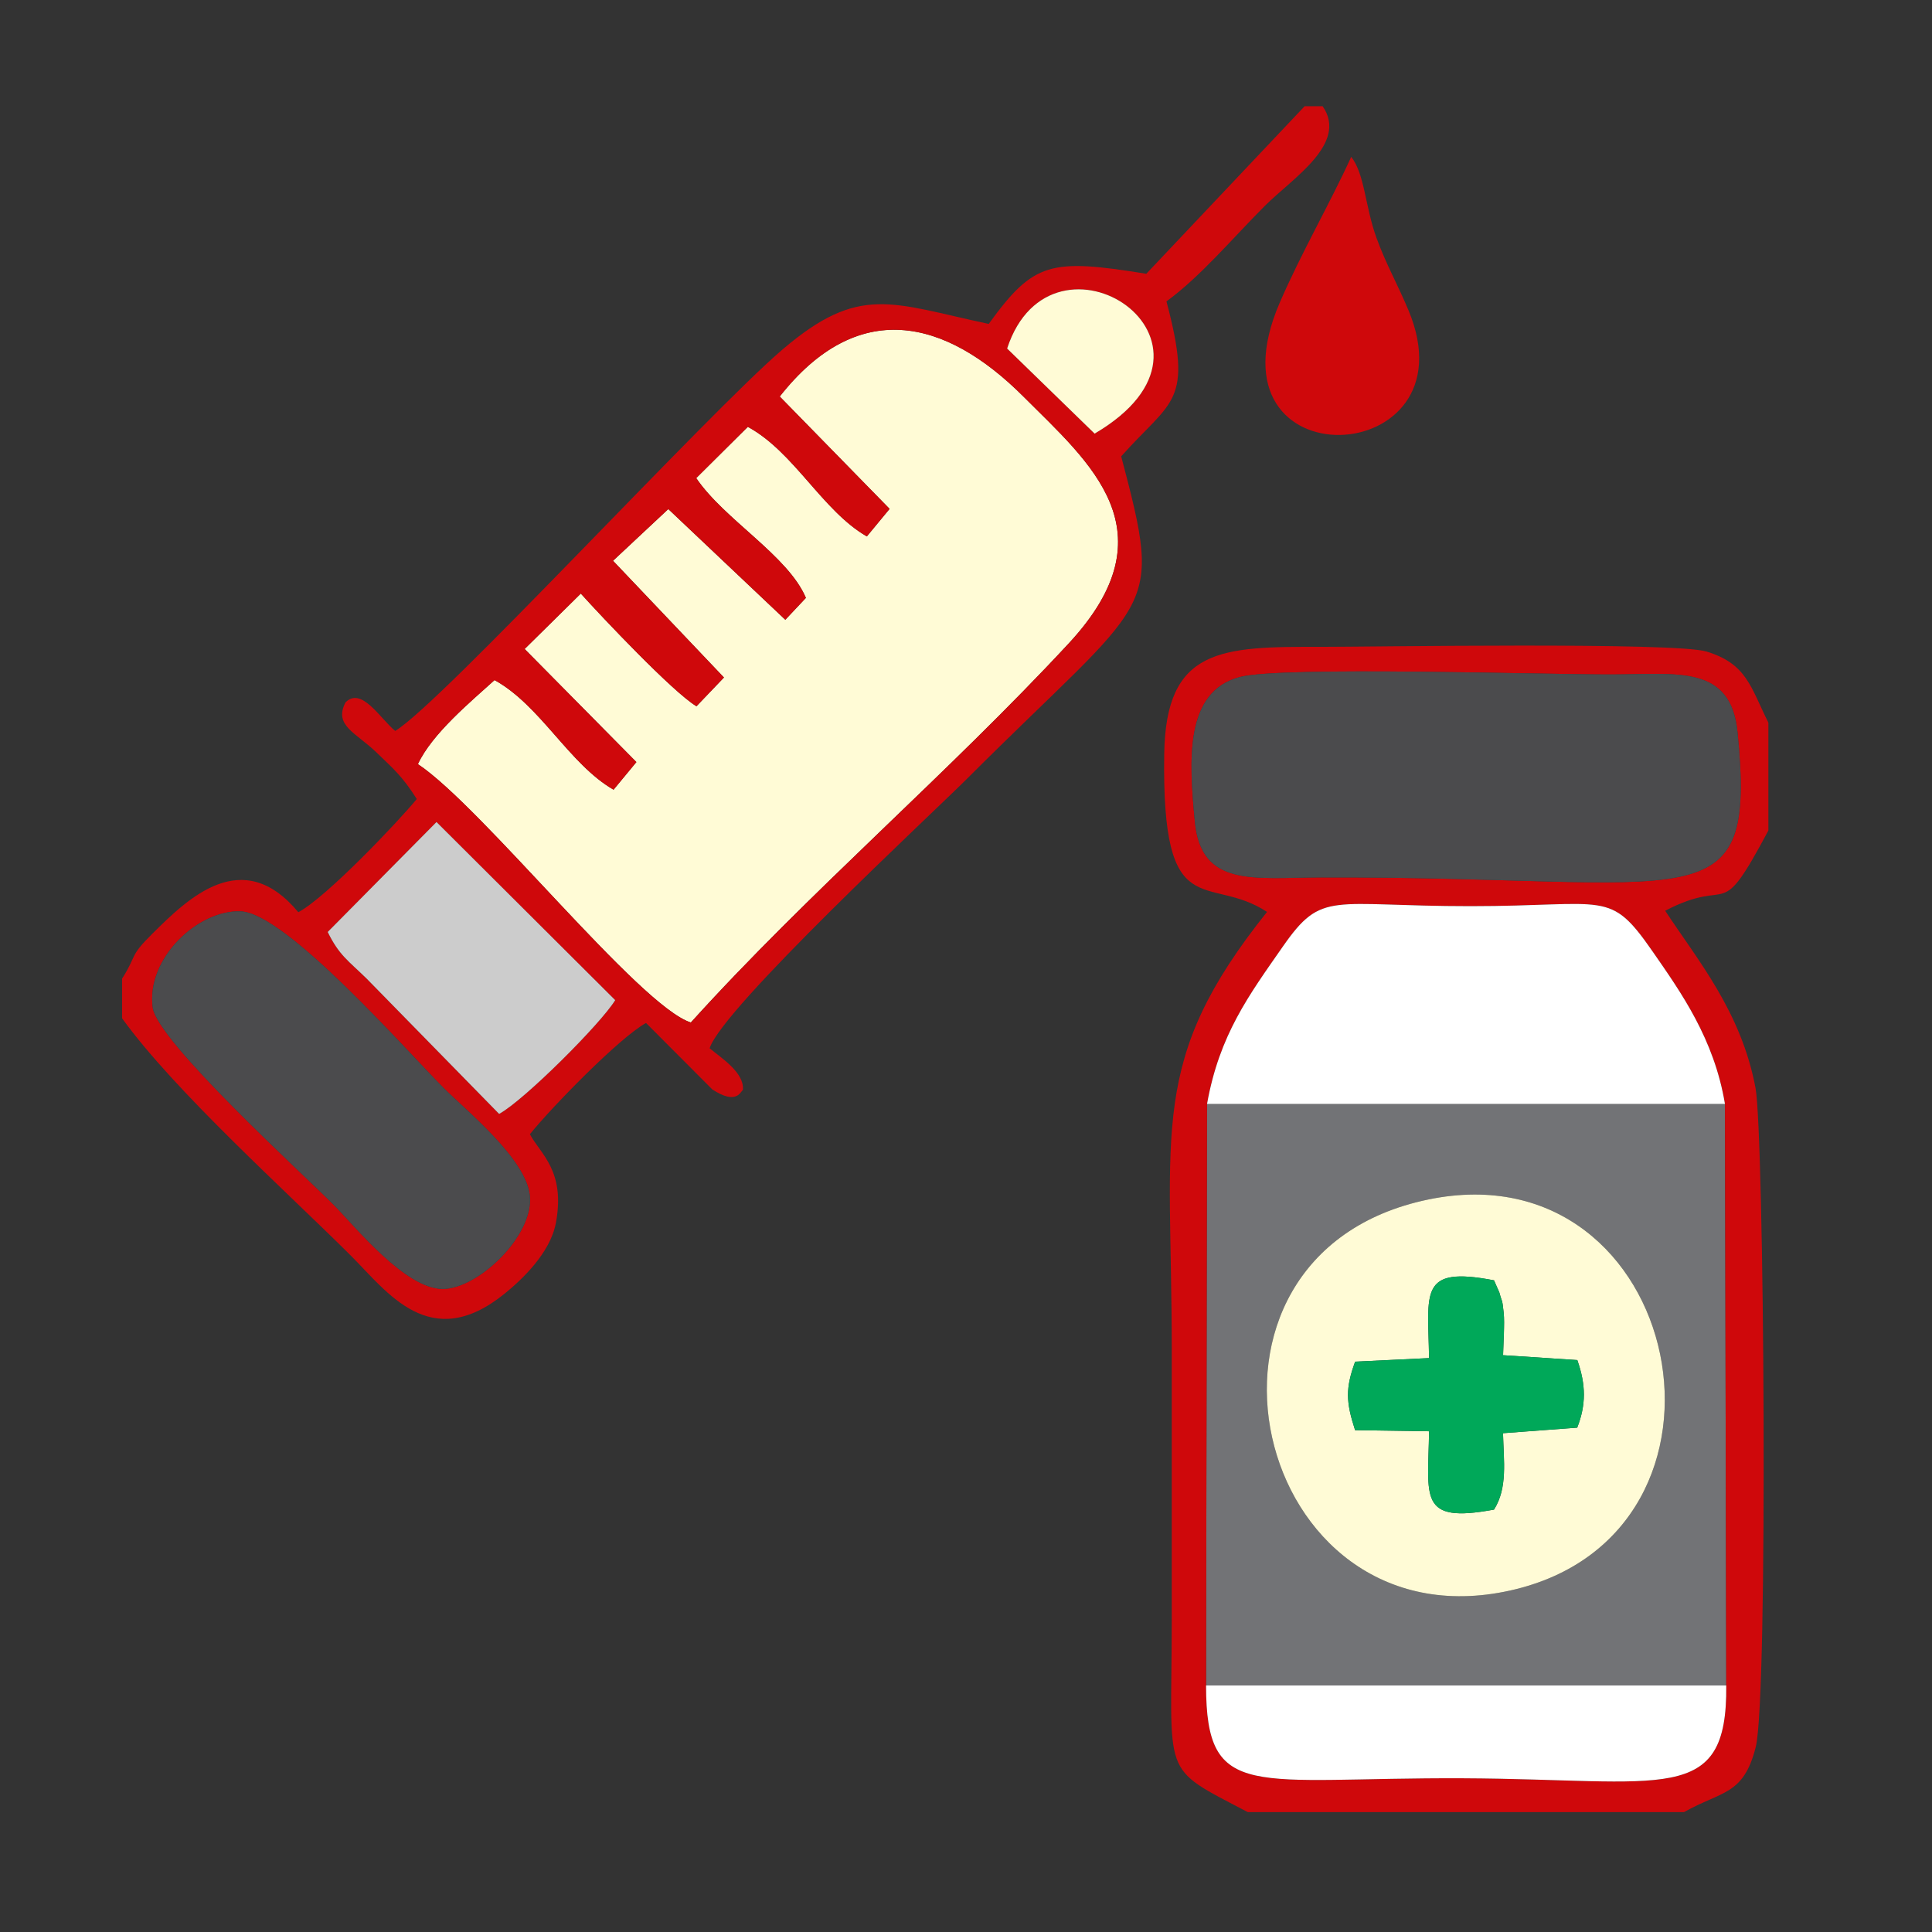
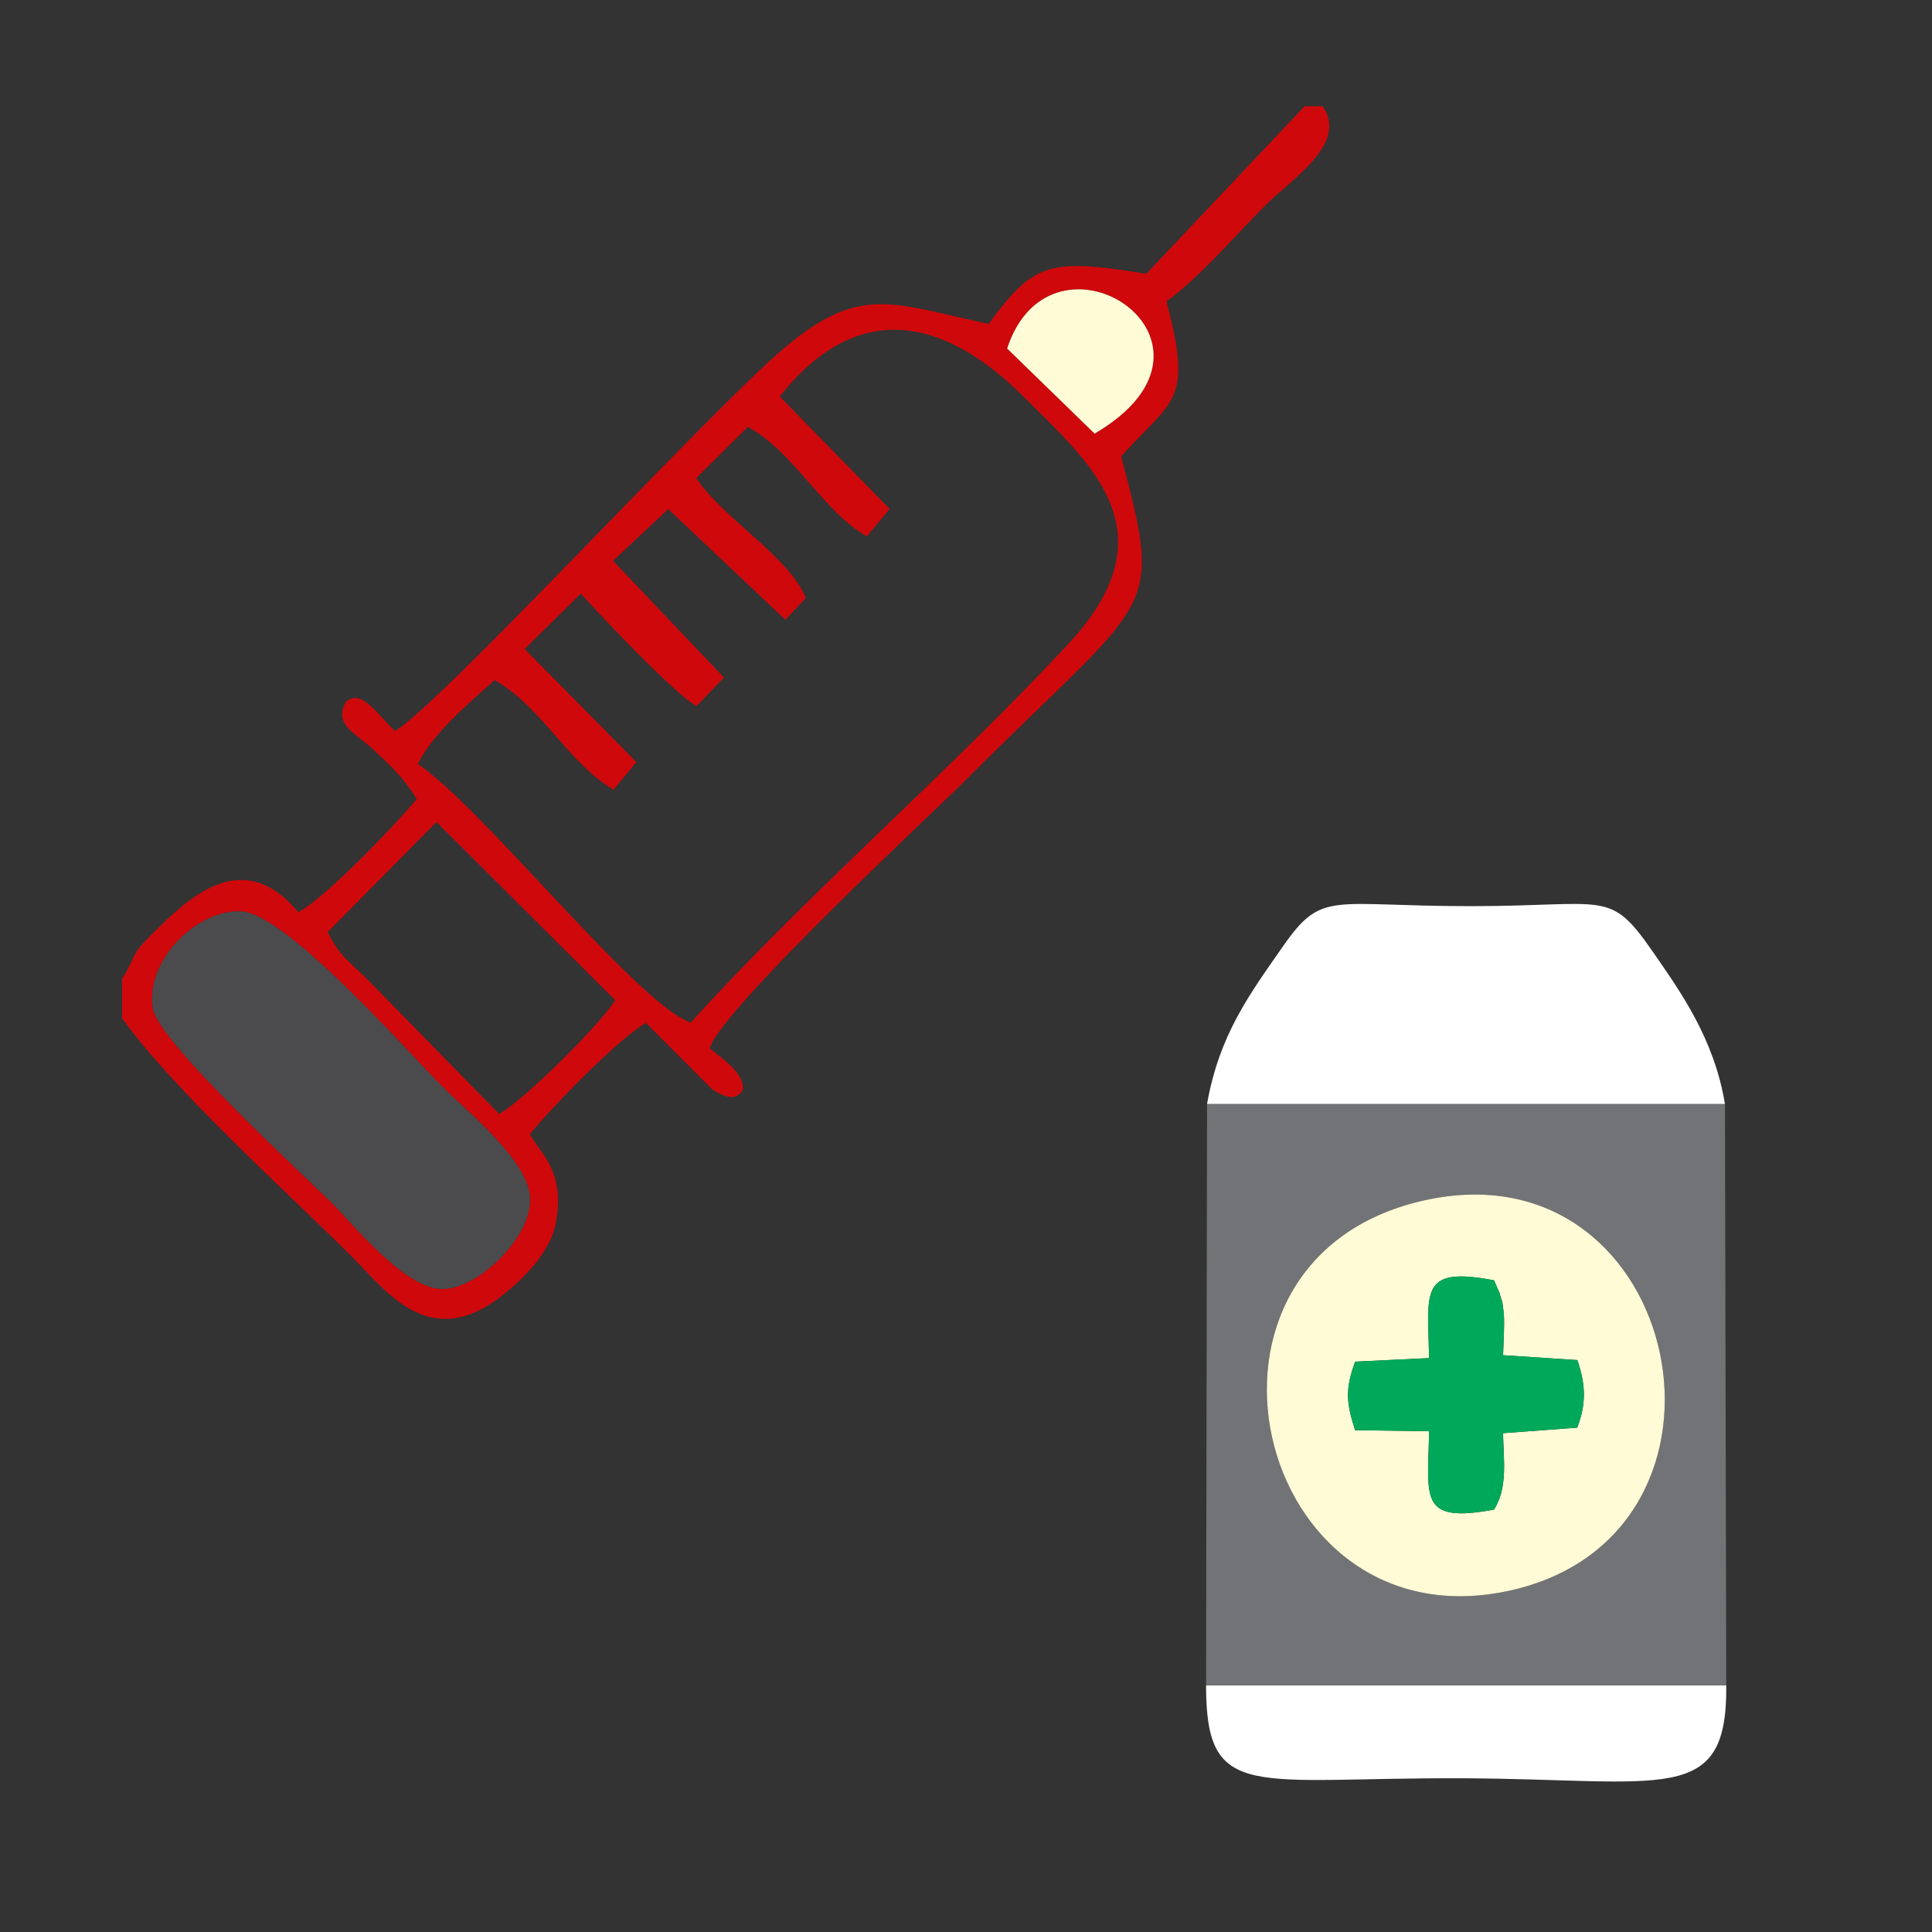
<svg xmlns="http://www.w3.org/2000/svg" xml:space="preserve" width="4in" height="4in" version="1.1" style="shape-rendering:geometricPrecision; text-rendering:geometricPrecision; image-rendering:optimizeQuality; fill-rule:evenodd; clip-rule:evenodd" viewBox="0 0 3999.99 3999.99">
  <rect x="0" y="0" width="3999.99" height="3999.99" fill="#333333" stroke="none" />
  <defs>
    <style type="text/css">
   
    .fil1 {fill:#727376}
    .fil3 {fill:#4B4B4D}
    .fil0 {fill:#FFFBD6}
    .fil6 {fill:#00A859}
    .fil5 {fill:#CCCCCC}
    .fil2 {fill:#CF080B}
    .fil4 {fill:white}
   
  </style>
  </defs>
  <g id="Layer_x0020_1">
-     <path class="fil0" d="M1614.35 820.93l227.46 232.61 -47.13 57.05c-91.85,-52.87 -150.76,-175.07 -246.41,-226.88l-106.83 106.12c58.37,86.2 190,160.3 227.09,248.01l-42.61 45.3 -242.26 -229.21 -114.47 107.07 229.67 241.67 -56.89 59.54c-48.58,-28.95 -195.42,-184.46 -239.49,-233.31l-116.28 114.75 231.37 234.11 -47.28 57.2c-91.87,-52.88 -151.09,-174.46 -246.41,-226.92 -47.91,43.54 -129.67,111.02 -158.63,173.96 133.85,89.25 457.78,500.56 565.04,534.98 243.44,-269.34 531.98,-514.85 782.53,-785 215.68,-232.54 42.88,-374.06 -93.7,-510.76 -164.22,-164.37 -344.69,-203.82 -504.78,-0.31z" />
    <path class="fil1" d="M2957.1 2483.44c530.22,-109.6 693.35,693.33 169.16,809.65 -533.93,118.48 -723.21,-695.12 -169.16,-809.65zm-460.08 1006.16l1076.99 0 -2.68 -1203.94 -1072.29 0 -2.02 1203.94z" />
    <path class="fil2" d="M316.2 2086.12c-13.86,-102.55 94.43,-202.85 182.19,-199.26 94.32,3.86 344.54,290.09 420.44,366 47.2,47.2 170.05,146.05 178.1,222.35 8.75,83 -107.39,193.78 -180.63,193.39 -77.21,-0.41 -179.82,-127.89 -224.54,-173.23 -60.9,-61.72 -366.06,-338.92 -375.57,-409.25zm587.53 -384.22l369.98 368.8c-29.44,48.45 -188.72,207.48 -240.33,235.56l-273.81 -279.65c-38.51,-37.8 -57.31,-48.38 -81.07,-97.04l225.24 -227.66zm413.85 -124.12l-231.37 -234.11 116.28 -114.75c44.07,48.84 190.91,204.36 239.49,233.31l56.89 -59.54 -229.67 -241.67 114.47 -107.07 242.26 229.21 42.61 -45.3c-37.1,-87.7 -168.73,-161.8 -227.09,-248.01l106.83 -106.12c95.65,51.8 154.56,174.01 246.41,226.88l47.13 -57.05 -227.46 -232.61c160.09,-203.52 340.56,-164.07 504.78,0.31 136.57,136.7 309.37,278.22 93.7,510.76 -250.56,270.15 -539.09,515.67 -782.53,785 -107.25,-34.42 -431.19,-445.74 -565.04,-534.98 28.96,-62.93 110.72,-130.42 158.63,-173.96 95.32,52.46 154.54,174.04 246.41,226.92l47.28 -57.2zm767.57 -856.19c92.28,-282.39 505.23,-13.89 181.13,176.18l-181.13 -176.18zm-1832.41 1304.63l0 82.01c109.06,151.15 340.89,359.02 473.6,491.36 75.69,75.48 164.4,203.74 318.8,78.5 35.38,-28.69 93.97,-83.83 105.68,-145.78 20.42,-108.05 -31.85,-143.05 -53.76,-184.01 43.69,-54.38 184.85,-199.63 240.46,-230.39l137.2 137.61c50.52,32.98 58.3,4.6 63.36,1.08 3.35,-36.14 -45.42,-66.58 -68.92,-86.34 27.18,-83.86 461.81,-486.85 531.8,-556.84 387.03,-387.03 408.34,-334.84 320.35,-668.62 105.72,-118.61 149.72,-109.16 93.71,-320.81 70.77,-51.58 137.87,-131.97 203.46,-197.54 57.67,-57.67 173.39,-129.28 119.89,-206.52l-37.29 0 -327.81 346.89c-198.54,-32.04 -232.98,-24.87 -326.23,103.81 -201.9,-42.88 -267.21,-83.3 -426.81,52.84 -154.26,131.59 -708.29,734.2 -802.08,789.83 -30.95,-25.56 -69.92,-92.68 -102.91,-58.98 -24.88,48.23 22.16,62.6 64.95,104.21 33.85,32.92 52.6,48.01 82.69,95.74 -38.23,46.63 -187.2,203.61 -245.23,234.35 -115.83,-139.28 -228.22,-28.79 -302.02,44.3 -49.25,48.77 -30.59,42.4 -62.9,93.3z" />
-     <path class="fil2" d="M2497.02 3489.6l2.02 -1203.94c25.47,-143.35 87.09,-225.72 156.87,-325.88 81.93,-117.62 98.28,-83.69 388.4,-83.69 284.65,0 287.1,-36.16 377.66,94.41 58.22,83.95 127,180.28 149.36,315.15l2.68 1203.94c2.51,250.25 -127.33,193.99 -545.13,192.14 -435.12,-1.93 -531.74,50.59 -531.86,-192.14zm70.3 -2087.97c88.3,-22.74 632.2,-4.76 770.1,-5.21 136.12,-0.45 246.11,-20.48 259.96,119.65 39.64,401.11 -79.71,298.28 -861.63,300.52 -140.23,0.41 -249.04,21.37 -261.98,-115.93 -11.64,-123.52 -22.62,-269.1 93.55,-299.02zm16.11 2350.17l903.16 0c77.68,-44.07 123.21,-34.22 148.46,-134.78 26.15,-104.1 17.37,-1269.72 -0.45,-1364.54 -29.67,-157.91 -119.48,-264.18 -187.01,-366.87 141,-73.63 107.84,32.16 213.64,-166.1l0 -223.39c-36.74,-73.1 -44.13,-121.6 -128.17,-147.2 -65.66,-20 -699.89,-9.47 -797.22,-9.7 -207.83,-0.5 -322.14,1.79 -325.44,221.8 -5.39,359.35 89.63,246.08 212.85,327 -246.16,308.07 -197.25,447.88 -197.25,907.55 0,185.07 0.02,370.15 0,555.23 -0.02,335 -25.75,304.61 157.43,401z" />
-     <path class="fil3" d="M2567.31 1401.63c-116.17,29.93 -105.19,175.51 -93.55,299.02 12.94,137.3 121.74,116.33 261.98,115.93 781.91,-2.24 901.26,100.59 861.63,-300.52 -13.85,-140.13 -123.83,-120.1 -259.96,-119.65 -137.89,0.45 -681.8,-17.53 -770.1,5.21z" />
    <path class="fil0" d="M3111.83 2967.27c1.37,57.96 9.92,112.86 -18.62,158.16 -157.85,29.36 -136.2,-24.92 -134.52,-162.14l-153.13 -2.26c-19.34,-59.46 -19.86,-86.97 0.1,-141.89l153 -7.36c-1.66,-135.57 -22.7,-191.35 134.54,-160.98l11.06 25.21c5.96,22.4 5.68,10.85 8.99,42.19 2.26,21.37 -0.76,64.25 -1.29,87.59l153.68 10.09c18.17,51.81 18.17,92.7 -0.2,139.92l-153.62 11.49zm-154.74 -483.83c-554.05,114.53 -364.77,928.14 169.16,809.65 524.19,-116.32 361.06,-919.26 -169.16,-809.65z" />
-     <path class="fil4" d="M2499.04 2285.66l1072.29 0c-22.35,-134.87 -91.14,-231.2 -149.36,-315.15 -90.56,-130.57 -93.01,-94.41 -377.66,-94.41 -290.12,0 -306.47,-33.93 -388.4,83.69 -69.77,100.16 -131.39,182.53 -156.87,325.88z" />
+     <path class="fil4" d="M2499.04 2285.66l1072.29 0c-22.35,-134.87 -91.14,-231.2 -149.36,-315.15 -90.56,-130.57 -93.01,-94.41 -377.66,-94.41 -290.12,0 -306.47,-33.93 -388.4,83.69 -69.77,100.16 -131.39,182.53 -156.87,325.88" />
    <path class="fil3" d="M316.2 2086.12c9.5,70.33 314.67,347.52 375.57,409.25 44.72,45.34 147.33,172.82 224.54,173.23 73.23,0.39 189.37,-110.39 180.63,-193.39 -8.05,-76.3 -130.9,-175.15 -178.1,-222.35 -75.91,-75.91 -326.13,-362.14 -420.44,-366 -87.76,-3.59 -196.06,96.71 -182.19,199.26z" />
    <path class="fil4" d="M3574 3489.6l-1076.99 0c0.12,242.73 96.74,190.21 531.86,192.14 417.79,1.85 547.64,58.11 545.13,-192.14z" />
-     <path class="fil5" d="M678.49 1929.56c23.76,48.67 42.56,59.24 81.07,97.04l273.81 279.65c51.62,-28.07 210.89,-187.11 240.33,-235.56l-369.98 -368.8 -225.24 227.66z" />
    <path class="fil6" d="M3265.45 2955.78c18.36,-47.22 18.36,-88.11 0.2,-139.92l-153.68 -10.09c0.52,-23.34 3.55,-66.22 1.29,-87.59 -3.31,-31.33 -3.02,-19.78 -8.99,-42.19l-11.06 -25.21c-157.24,-30.37 -136.2,25.42 -134.54,160.98l-153 7.36c-19.96,54.93 -19.44,82.43 -0.1,141.89l153.13 2.26c-1.69,137.22 -23.33,191.5 134.52,162.14 28.54,-45.3 19.99,-100.2 18.62,-158.16l153.62 -11.49z" />
-     <path class="fil2" d="M2797.55 324.76c-44.24,96.86 -104.12,200.17 -148.24,302.45 -162.22,376.13 405.67,347.59 266.86,15.36 -22.56,-54 -46.67,-95.82 -66.32,-150.06 -23.87,-65.92 -24.13,-131.69 -52.3,-167.75z" />
    <path class="fil0" d="M2085.14 721.59l181.13 176.18c324.09,-190.07 -88.86,-458.56 -181.13,-176.18z" />
  </g>
</svg>